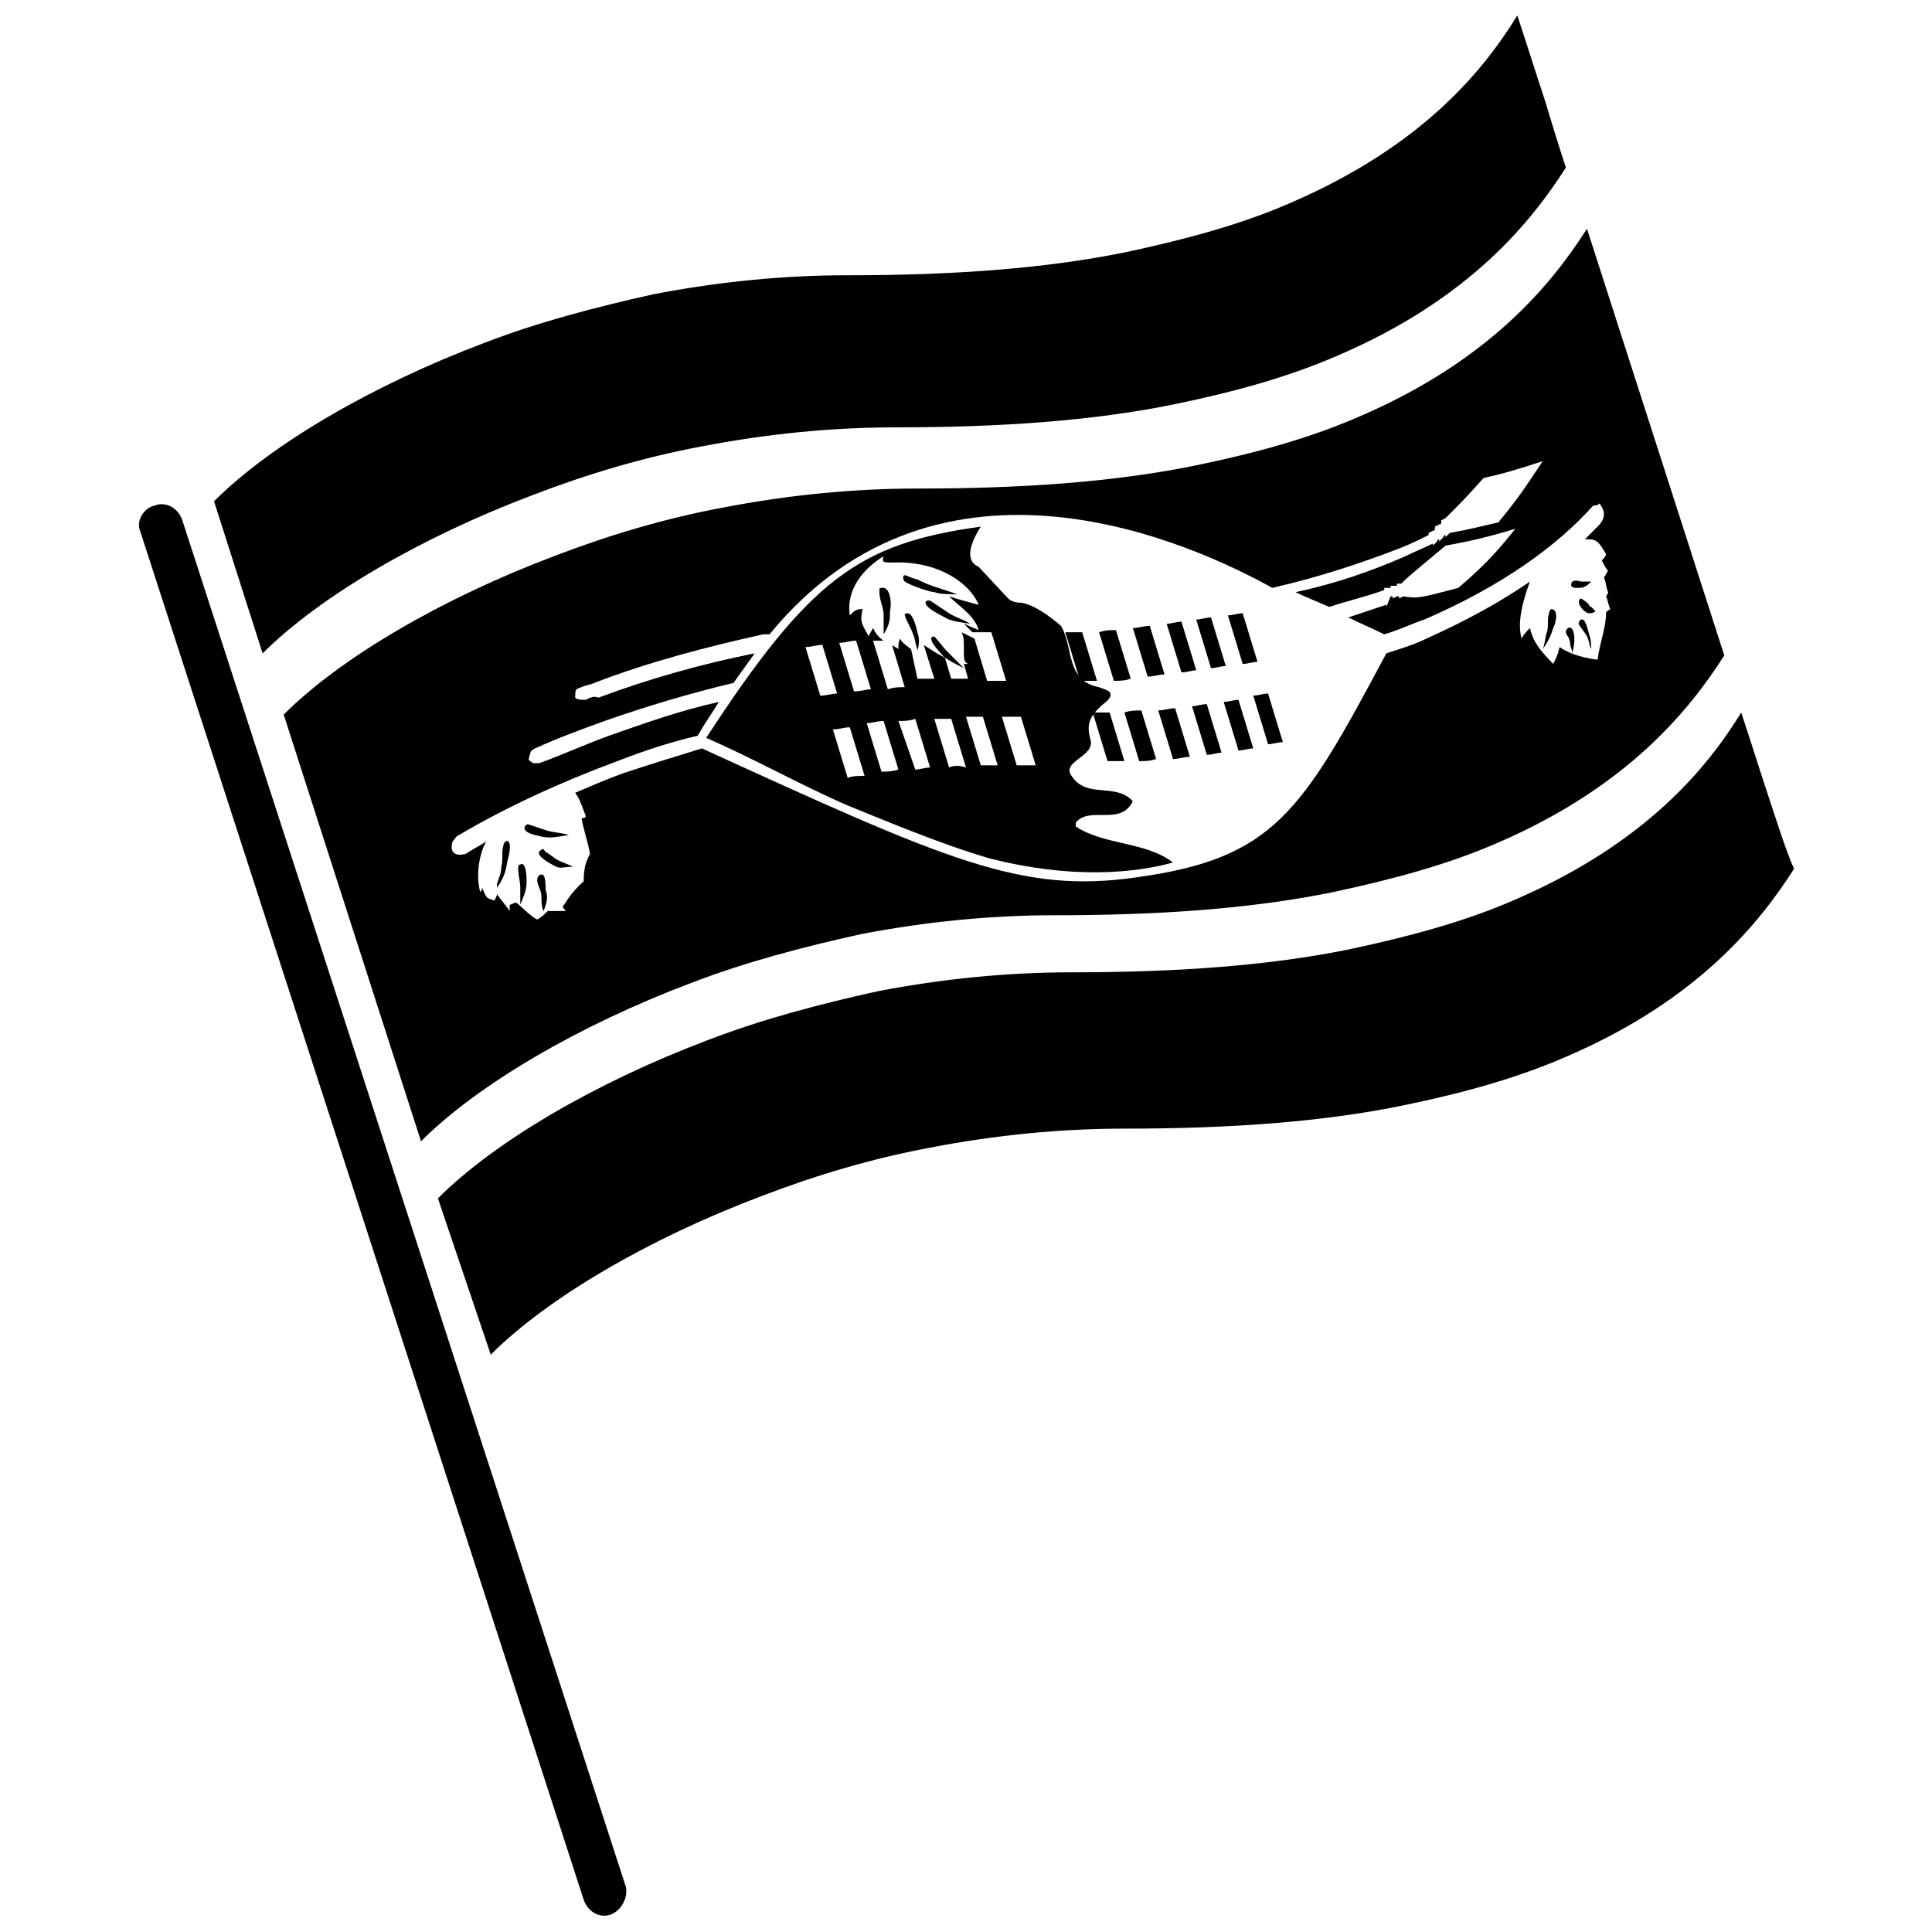
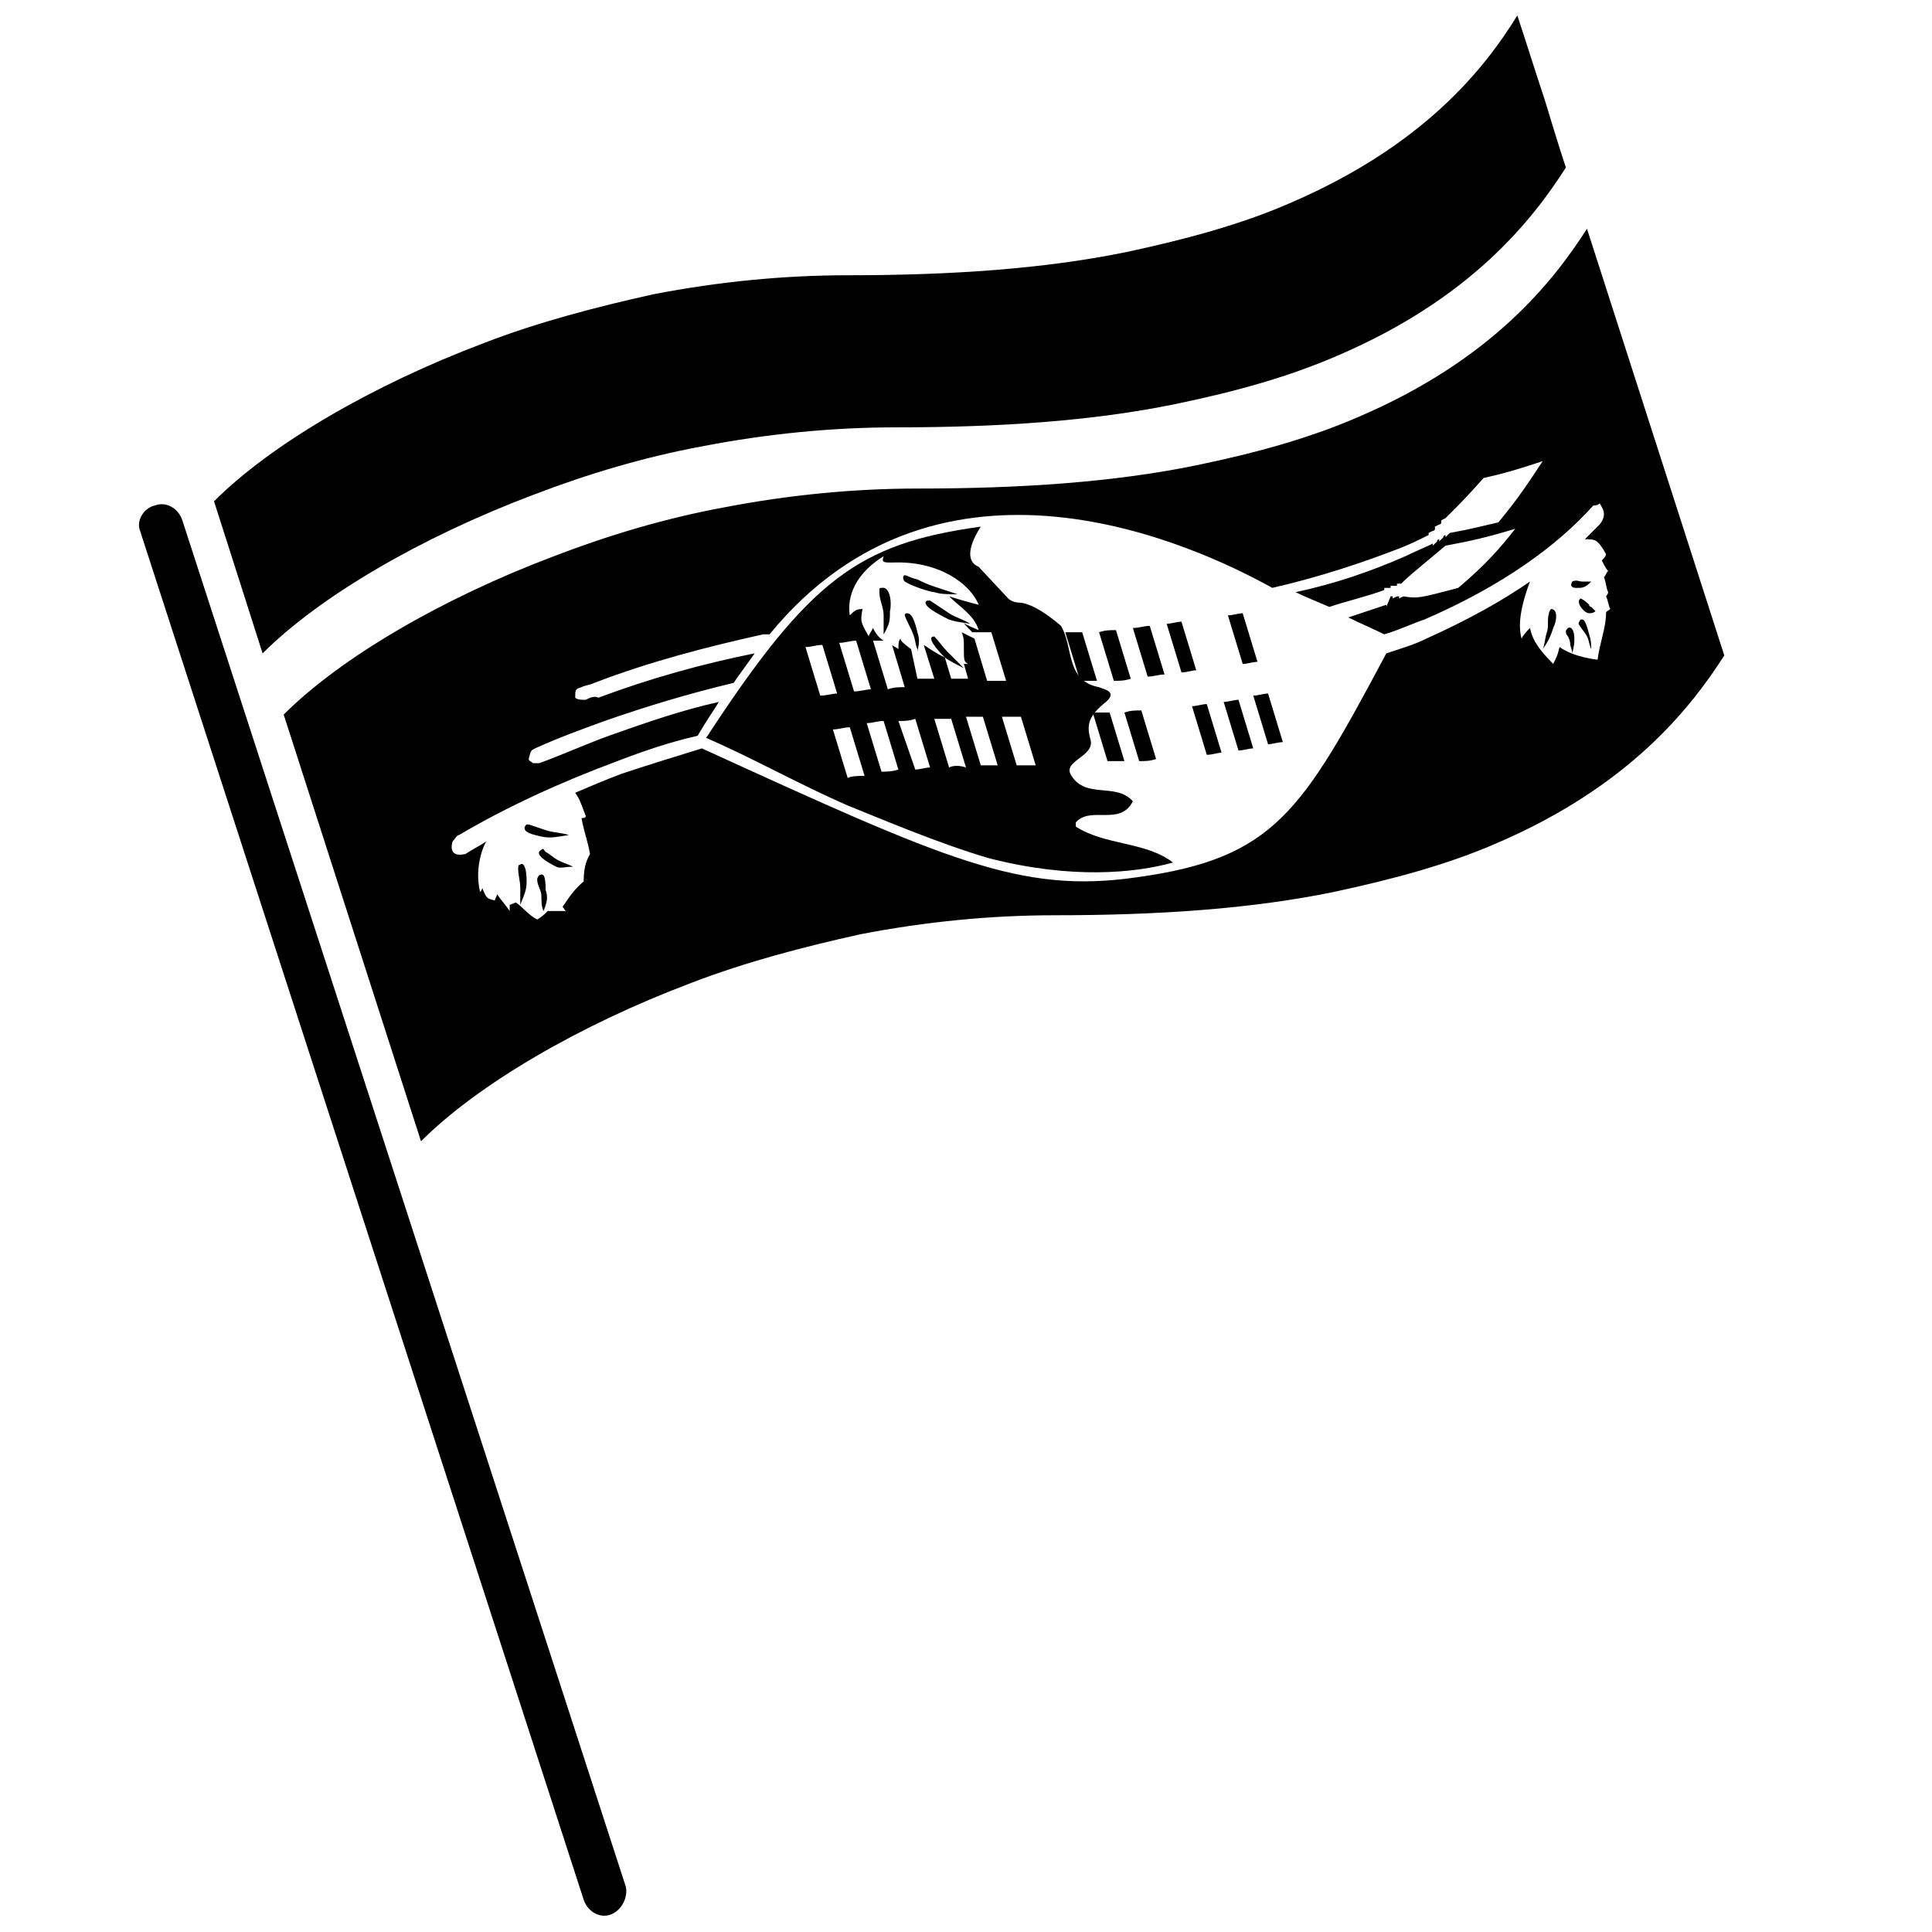
<svg xmlns="http://www.w3.org/2000/svg" width="800px" height="800px" version="1.1" viewBox="144 144 512 512">
  <defs>
    <clipPath id="b">
      <path d="m180 277h130v374.9h-130z" />
    </clipPath>
    <clipPath id="a">
      <path d="m200 148.09h359v169.91h-359z" />
    </clipPath>
  </defs>
  <g clip-path="url(#b)">
    <path d="m305.95 651.34c-2.801 1.121-6.156-0.559-7.277-3.918l-117.55-362.74c-1.121-2.801 1.121-6.156 3.918-6.719 2.801-1.121 6.156 0.559 7.277 3.918l117.55 362.18c0.562 2.797-1.117 6.156-3.918 7.277z" />
  </g>
-   <path d="m619.44 374.25c-8.957 13.996-25.191 34.707-60.457 49.82-12.875 5.598-26.871 9.516-43.105 12.875-21.832 4.477-46.461 6.156-73.891 6.156-16.793 0-34.148 1.68-51.5 5.039-15.113 2.801-30.23 7.277-44.781 12.875-29.668 11.195-56.539 26.871-71.652 41.984l-14-41.426c15.113-15.113 41.984-30.789 71.652-41.984 14.555-5.598 29.668-9.516 44.781-12.875 17.352-3.359 34.707-5.039 51.5-5.039 27.43 0 52.059-1.68 73.891-6.156 15.676-3.359 30.23-7.277 43.105-12.875 35.266-15.113 51.5-35.266 60.457-49.82 2.238 6.719 5.039 15.676 7.277 22.391 2.242 6.719 4.481 13.996 6.723 19.035" />
  <g clip-path="url(#a)">
    <path d="m558.98 188.4c-8.957 13.996-25.191 34.707-60.457 49.82-12.875 5.598-26.871 9.516-43.105 12.875-21.832 4.477-46.461 6.156-73.891 6.156-16.793 0-34.148 1.68-51.5 5.039-15.113 2.801-30.23 7.277-44.781 12.875-29.668 11.195-56.539 26.871-71.652 41.984l-12.875-40.305c15.113-15.113 41.984-30.789 71.652-41.984 14.555-5.598 29.668-9.516 44.781-12.875 17.352-3.359 34.707-5.039 51.5-5.039 27.43 0 52.059-1.68 73.891-6.156 15.676-3.359 30.23-7.277 43.105-12.875 35.266-15.113 51.5-35.266 60.457-49.82 2.238 6.719 5.039 15.676 7.277 22.391 1.68 5.598 3.922 12.875 5.598 17.914" />
  </g>
  <path d="m560.66 298.12s-1.121 1.68 1.121 1.68c1.68 0 2.238 0 3.918-1.68h-2.238c-1.121 0-1.68-0.559-2.801 0v0" />
  <path d="m562.9 302.59s-1.121 0.559 0 2.238c0 0 1.121 1.68 2.238 1.68 0.559 0 1.121 0 1.68-0.559l-1.121-1.121s-0.559 0-0.559-0.559c-0.559-0.559-1.121-1.117-2.238-1.68 0.559 0 0.559 0 0 0" />
-   <path d="m277.96 366.97s-0.559 0.559-0.559 1.121c-0.559 1.68 0 3.918-0.559 5.598 0 1.68-0.559 2.801-1.121 4.477v1.121c2.238-3.359 2.238-4.477 2.801-7.277 1.117-3.922 0.559-5.602-0.562-5.039v0" />
  <path d="m281.88 373.13c-0.559 0-0.559 0.559-0.559 1.121 0 1.68 0.559 3.359 0.559 5.039v4.477c1.121-2.801 1.68-3.918 1.68-6.156 0-4.481-1.121-5.039-1.68-4.481" />
  <path d="m286.92 375.93s-0.559 0.559-0.559 1.121c0 1.68 1.121 2.801 1.121 4.477 0 1.121 0 2.801 0.559 3.918 1.121-2.801 1.121-3.918 0.559-5.598 0-3.918-0.562-4.477-1.68-3.918" />
  <path d="m283.56 362.49s-2.238 1.68 2.238 2.801c3.918 1.121 5.039 0.559 8.957 0-1.68-0.559-3.359-0.559-5.598-1.121-1.68-0.559-3.359-1.121-5.039-1.68h-0.559" />
  <path d="m287.48 369.21c-2.238 1.121 1.68 3.359 3.918 4.477 1.121 0.559 2.238 0 4.477 0-1.121-0.559-2.801-1.121-3.918-1.68-1.121-0.559-2.238-1.68-3.359-2.238-0.559-0.559-0.559-1.121-1.117-0.559" />
  <path d="m562.9 308.19s-0.559 0.559-0.559 1.121c0.559 1.121 1.68 2.238 2.238 3.359s0.559 2.238 1.121 3.359v0.559 0.559c0-2.238 0-3.359-0.559-5.039-1.125-4.477-1.684-3.918-2.242-3.918m-3.359 2.242c-0.559 0.559-0.559 0.559-0.559 1.121 0 0 0 0.559 0.559 1.121 0.559 1.121 0.559 1.68 0.559 1.68 0 1.121 0.559 1.68 0.559 2.801 0.559-2.238 0.559-2.801 0.559-3.918 0.004-1.688-0.559-3.367-1.676-2.805m-4.481-5.039s-0.559 0.559-0.559 1.121c-0.559 1.68 0 3.359-0.559 5.039-0.559 1.68-0.559 3.359-1.121 4.477 1.68-2.238 2.238-3.918 2.801-5.598 1.117-2.242 1.117-5.039-0.562-5.039 0.562 0 0 0 0 0m-255.82 24.07c-1.121 0-2.238 0-2.801-0.559 0-2.238 0-2.238 1.68-2.801 1.121-0.559 2.238-0.559 3.359-1.121 14.555-5.598 29.668-9.516 44.781-12.875h1.68c45.344-55.418 113.08-23.512 133.23-12.316 12.316-2.801 24.07-6.719 34.148-10.637 2.801-1.121 5.039-2.238 7.277-3.359v-0.559l1.121-0.559s0.559 0 0.559-0.559v-0.559l1.121-0.559s0.559 0 0.559-0.559v-0.559l1.121-0.559c4.477-4.477 5.598-5.598 10.078-10.637 5.039-1.121 8.957-2.238 15.676-4.477-3.359 5.039-6.156 9.516-11.754 16.234-5.039 1.121-6.719 1.68-12.875 2.801l-1.121 1.121v-0.559s-0.559 0-0.559 0.559l-1.121 1.121v-0.559s-0.559 0-0.559 0.559l-1.121 1.121v-0.559c-2.238 1.121-5.039 2.238-7.277 3.359-8.957 3.918-18.473 7.277-29.109 9.516 2.238 1.121 5.039 2.238 8.957 3.918 5.039-1.68 10.078-2.801 14.555-4.477v-0.559h1.121 0.559v-0.559h1.121 0.559v-0.559h1.121c1.68-1.68 1.68-1.68 11.754-10.078 6.156-1.121 11.195-2.238 18.473-4.477-3.918 5.039-7.836 9.516-15.113 15.676-10.637 2.801-10.637 2.801-14.555 2.238l-1.121 0.559v-0.559h-0.559l-1.121 0.559v-0.559h-0.559l-1.129 2.781v-0.559c-3.359 1.121-6.719 2.238-10.078 3.359 3.359 1.68 6.156 2.801 9.516 4.477 3.918-1.121 7.277-2.801 10.637-3.918 20.711-8.957 35.266-19.594 44.781-30.23 0.559 0 1.121 0 1.68-0.559 0.559 1.121 2.238 2.801 0 5.598l-3.918 3.918c2.801 0 3.359 0 5.598 3.918 0 0.559-0.559 1.121-1.121 1.68 0.559 1.121 1.121 2.238 1.68 2.801-0.559 0.559-0.559 1.121-1.121 1.68 0.559 1.121 0.559 2.801 1.121 3.918 0 0.559-0.559 1.121-0.559 1.121 0.559 1.121 0.559 2.238 1.121 3.359-0.559 0.559-1.121 0.559-1.121 1.121 0 3.918-1.68 7.836-2.238 12.316 0 0-6.156-0.559-10.078-3.359-0.559 2.238-0.559 2.238-1.68 4.477-5.039-5.039-5.598-7.277-6.156-9.516-0.559 0.559-1.68 1.68-2.238 2.801-0.559-2.238-1.121-6.156 2.238-15.113-7.277 5.039-16.234 10.078-27.43 15.113-3.359 1.68-7.277 2.801-10.637 3.918-22.391 41.984-29.668 54.301-66.055 59.336-30.789 4.477-50.383-4.477-115.32-34.148-7.277 2.238-14.555 4.477-21.273 6.719-4.477 1.68-8.398 3.359-12.316 5.039 1.121 1.68 1.121 1.68 2.801 6.156 0.008 0.555-0.555 0.555-1.113 0.555 0.559 3.359 1.68 6.156 2.238 9.516-0.559 1.121-1.68 2.801-1.68 7.277-3.359 2.801-5.039 6.156-5.598 6.719 0.559 0.559 0.559 1.121 1.121 1.121h-5.039c-0.559 0.559-1.68 1.68-2.801 2.238-2.238-1.121-3.918-3.359-5.598-4.477-0.559 0-1.121 0.559-1.68 0.559v1.68c-1.121-1.68-2.238-2.801-3.359-4.477 0 0.559-0.559 1.121-0.559 1.68-2.238-0.559-2.238-0.559-3.359-3.359 0 0.559-0.559 1.121-0.559 1.121-1.68-6.719 1.121-12.875 1.68-13.434-1.68 1.121-3.918 2.238-5.598 3.359-5.039 1.121-3.359-3.359-3.359-3.359 0.559-0.559 1.121-1.68 1.68-1.68 12.316-7.277 26.871-13.996 41.984-19.594 7.277-2.801 13.996-5.039 21.273-6.719 2.238-3.918 3.918-6.156 5.598-8.957-10.078 2.238-19.594 5.598-29.109 8.957-6.156 2.238-12.316 5.039-18.473 7.277h-1.68c-0.559-0.559-1.121-0.559-1.121-1.121 0.559-2.238 0.559-2.238 1.68-2.801 6.156-2.801 12.316-5.039 18.473-7.277 11.195-3.918 22.391-7.277 34.148-10.078 1.121-1.68 2.801-3.918 5.598-7.836-13.996 2.801-27.988 6.719-41.426 11.754-1.117-0.559-2.238 0.004-3.356 0.562m301.72-11.754-36.387-113.08c-8.957 13.996-25.191 34.707-60.457 49.82-12.875 5.598-26.871 9.516-43.105 12.875-21.832 4.477-46.461 6.156-73.891 6.156-16.793 0-34.148 1.68-51.5 5.039-15.113 2.801-30.23 7.277-44.781 12.875-29.668 11.195-56.539 26.871-71.652 41.984l36.387 113.08c15.113-15.113 41.984-30.789 71.652-41.984 14.555-5.598 29.668-9.516 44.781-12.875 17.352-3.359 34.707-5.039 51.5-5.039 27.43 0 52.059-1.68 73.891-6.156 15.676-3.359 30.23-7.277 43.105-12.875 35.27-15.113 51.504-35.828 60.457-49.82" />
  <path d="m430.79 311.55h-4.477l3.918 12.875h4.477l-3.918-12.875" />
  <path d="m438.06 332.82h-4.477l3.918 12.875h4.477l-3.918-12.875" />
  <path d="m439.74 310.99c-1.68 0-2.801 0-4.477 0.559l3.918 12.875c1.68 0 2.801 0 4.477-0.559l-3.918-12.875" />
  <path d="m446.46 332.27c-1.68 0-2.801 0-4.477 0.559l3.918 12.875c1.68 0 2.801 0 4.477-0.559l-3.918-12.875" />
  <path d="m448.7 309.87c-1.68 0-2.801 0.559-4.477 0.559l3.918 12.875c1.68 0 2.801-0.559 4.477-0.559l-3.918-12.875" />
-   <path d="m455.42 331.7c-1.68 0-2.801 0.559-4.477 0.559l3.918 12.875c1.68 0 2.801-0.559 4.477-0.559l-3.918-12.875" />
  <path d="m457.1 308.75c-1.121 0-2.801 0.559-3.918 0.559l3.918 12.875c1.68 0 2.801-0.559 3.918-0.559l-3.918-12.875" />
  <path d="m463.81 330.59c-1.121 0-2.801 0.559-3.918 0.559l3.918 12.875c1.68 0 2.801-0.559 3.918-0.559l-3.918-12.875" />
-   <path d="m464.93 307.63c-1.121 0-2.801 0.559-3.918 0.559l3.918 12.875c1.121 0 2.801-0.559 3.918-0.559l-3.918-12.875" />
  <path d="m472.21 329.46c-1.121 0-2.801 0.559-3.918 0.559l3.918 12.875c1.121 0 2.801-0.559 3.918-0.559l-3.918-12.875" />
  <path d="m473.33 306.52c-1.121 0-2.801 0.559-3.918 0.559l3.918 12.875c1.121 0 2.801-0.559 3.918-0.559l-3.918-12.875" />
  <path d="m480.05 327.79c-1.121 0-2.801 0.559-3.918 0.559l3.918 12.875c1.121 0 2.801-0.559 3.918-0.559l-3.918-12.875" />
  <path d="m368.65 350.18-3.918-12.875c1.68 0 2.801-0.559 4.477-0.559l3.918 12.875c-1.676 0-3.356 0-4.477 0.559m8.957-1.68-3.918-12.875c1.68 0 2.801-0.559 4.477-0.559l3.918 12.875c-1.676 0.559-3.356 0.559-4.477 0.559m8.957-0.559-4.477-12.875c1.68 0 2.801 0 4.477-0.559l3.918 12.875c-1.117 0-2.797 0.559-3.918 0.559m8.957-0.559-3.918-12.875h4.477l3.918 12.875c-1.676-0.559-3.356-0.559-4.477 0m8.398-0.559-3.918-12.875h4.477l3.918 12.875h-4.477m9.516 0-3.918-12.875h5.039l3.918 12.875h-5.039m-52.059-18.477-3.918-12.875c1.68 0 2.801-0.559 4.477-0.559l3.918 12.875c-1.121 0-2.801 0.559-4.477 0.559m8.953-1.117-3.918-12.875c1.68 0 2.801-0.559 4.477-0.559l3.918 12.875c-1.117 0-2.797 0.559-4.477 0.559m-1.117-20.152c-0.559-3.359 0-10.078 8.957-15.676-0.559 1.68 0 1.68 2.238 1.68 12.316-0.559 20.711 5.598 22.953 11.195-2.238-0.559-6.156-1.68-7.836-2.238 2.801 2.801 6.719 5.039 7.836 8.957-3.918-1.68-3.918-1.68-3.918-2.238 0 0.559 0 0.559 2.238 2.801h5.039l3.918 12.875h-5.039l-3.359-11.195c-1.121-0.559-2.238-1.121-3.359-1.68 0.559 1.68 0.559 1.68 0.559 4.477 0 2.801 0 3.359 1.121 3.918h-1.121l1.121 3.918h-4.477l-1.68-5.598c-2.238-1.121-3.918-2.238-5.598-3.359l2.801 8.957h-4.477l-1.684-7.836c-2.238-1.68-2.801-2.238-2.801-2.801-0.559 0.562-0.559 1.68-0.559 2.801-0.559-0.559-1.121-0.559-1.68-1.121l3.359 11.195c-1.68 0-2.801 0-4.477 0.559l-3.918-12.875h2.801c-1.68-1.121-2.238-2.238-2.801-3.359-0.559 1.121-1.121 1.68-1.121 2.238-2.238-3.918-2.238-3.918-1.68-7.277-1.68 0.004-2.242 0.562-3.359 1.684m34.707-23.512c-32.469 4.477-45.344 13.996-72.773 55.98 12.875 5.598 24.629 12.316 37.504 17.914 8.398 3.359 24.07 10.078 37.504 13.996 21.832 5.598 38.625 3.918 48.703 1.121-7.277-5.598-17.914-4.477-25.75-9.516v-1.121c3.918-4.477 11.754 1.121 15.113-5.598-4.477-5.039-12.316-0.559-16.234-6.719-2.801-3.918 6.156-5.039 5.039-9.516-1.121-3.918-0.559-6.156 3.359-9.516 4.477-3.359 0-3.918-1.121-4.477-8.957-1.68-6.719-10.637-10.078-16.234 0 0-6.156-5.598-10.637-6.156-1.68 0-2.801-0.559-3.359-1.121l-7.836-8.398c-2.793-1.125-3.352-4.484 0.566-10.641" />
  <path d="m377.61 299.8c-0.559 0-0.559 0-0.559 1.121 0 2.238 1.121 3.918 1.121 6.156v5.039c1.68-2.801 1.68-3.918 1.68-6.156 0.559-2.242 0-6.719-2.242-6.16" />
  <path d="m384.32 306.52s-0.559 0-0.559 0.559c0.559 1.68 1.68 3.359 2.238 5.039 0.559 1.121 0.559 2.801 1.121 3.918v0.559c0.559-2.238 0.559-3.359 0-5.039-1.121-5.035-2.242-5.035-2.801-5.035" />
  <path d="m391.6 312.67c-2.238 0 0.559 3.359 2.801 5.598 1.68 1.121 2.801 1.68 5.039 2.801l-4.477-4.477c-1.121-1.121-2.238-2.801-3.359-3.918 0.555-0.004-0.004-0.004-0.004-0.004" />
  <path d="m383.77 296.44c-0.559 0-0.559 1.121 0 1.68 1.68 1.121 6.719 2.801 7.836 2.801 1.68 0.559 3.359 0.559 6.156 0.559-6.719-2.238-7.277-2.238-10.637-3.918-2.238-0.562-2.797-1.121-3.356-1.121" />
  <path d="m389.92 303.16c-0.559 0-1.121 0.559 0 1.68 1.121 1.121 4.477 2.801 5.598 3.359 1.68 0.559 2.238 0.559 5.598 1.121-1.68-1.121-3.918-1.68-5.598-2.801-1.68-1.121-3.359-2.238-5.039-3.359h-0.559" />
</svg>